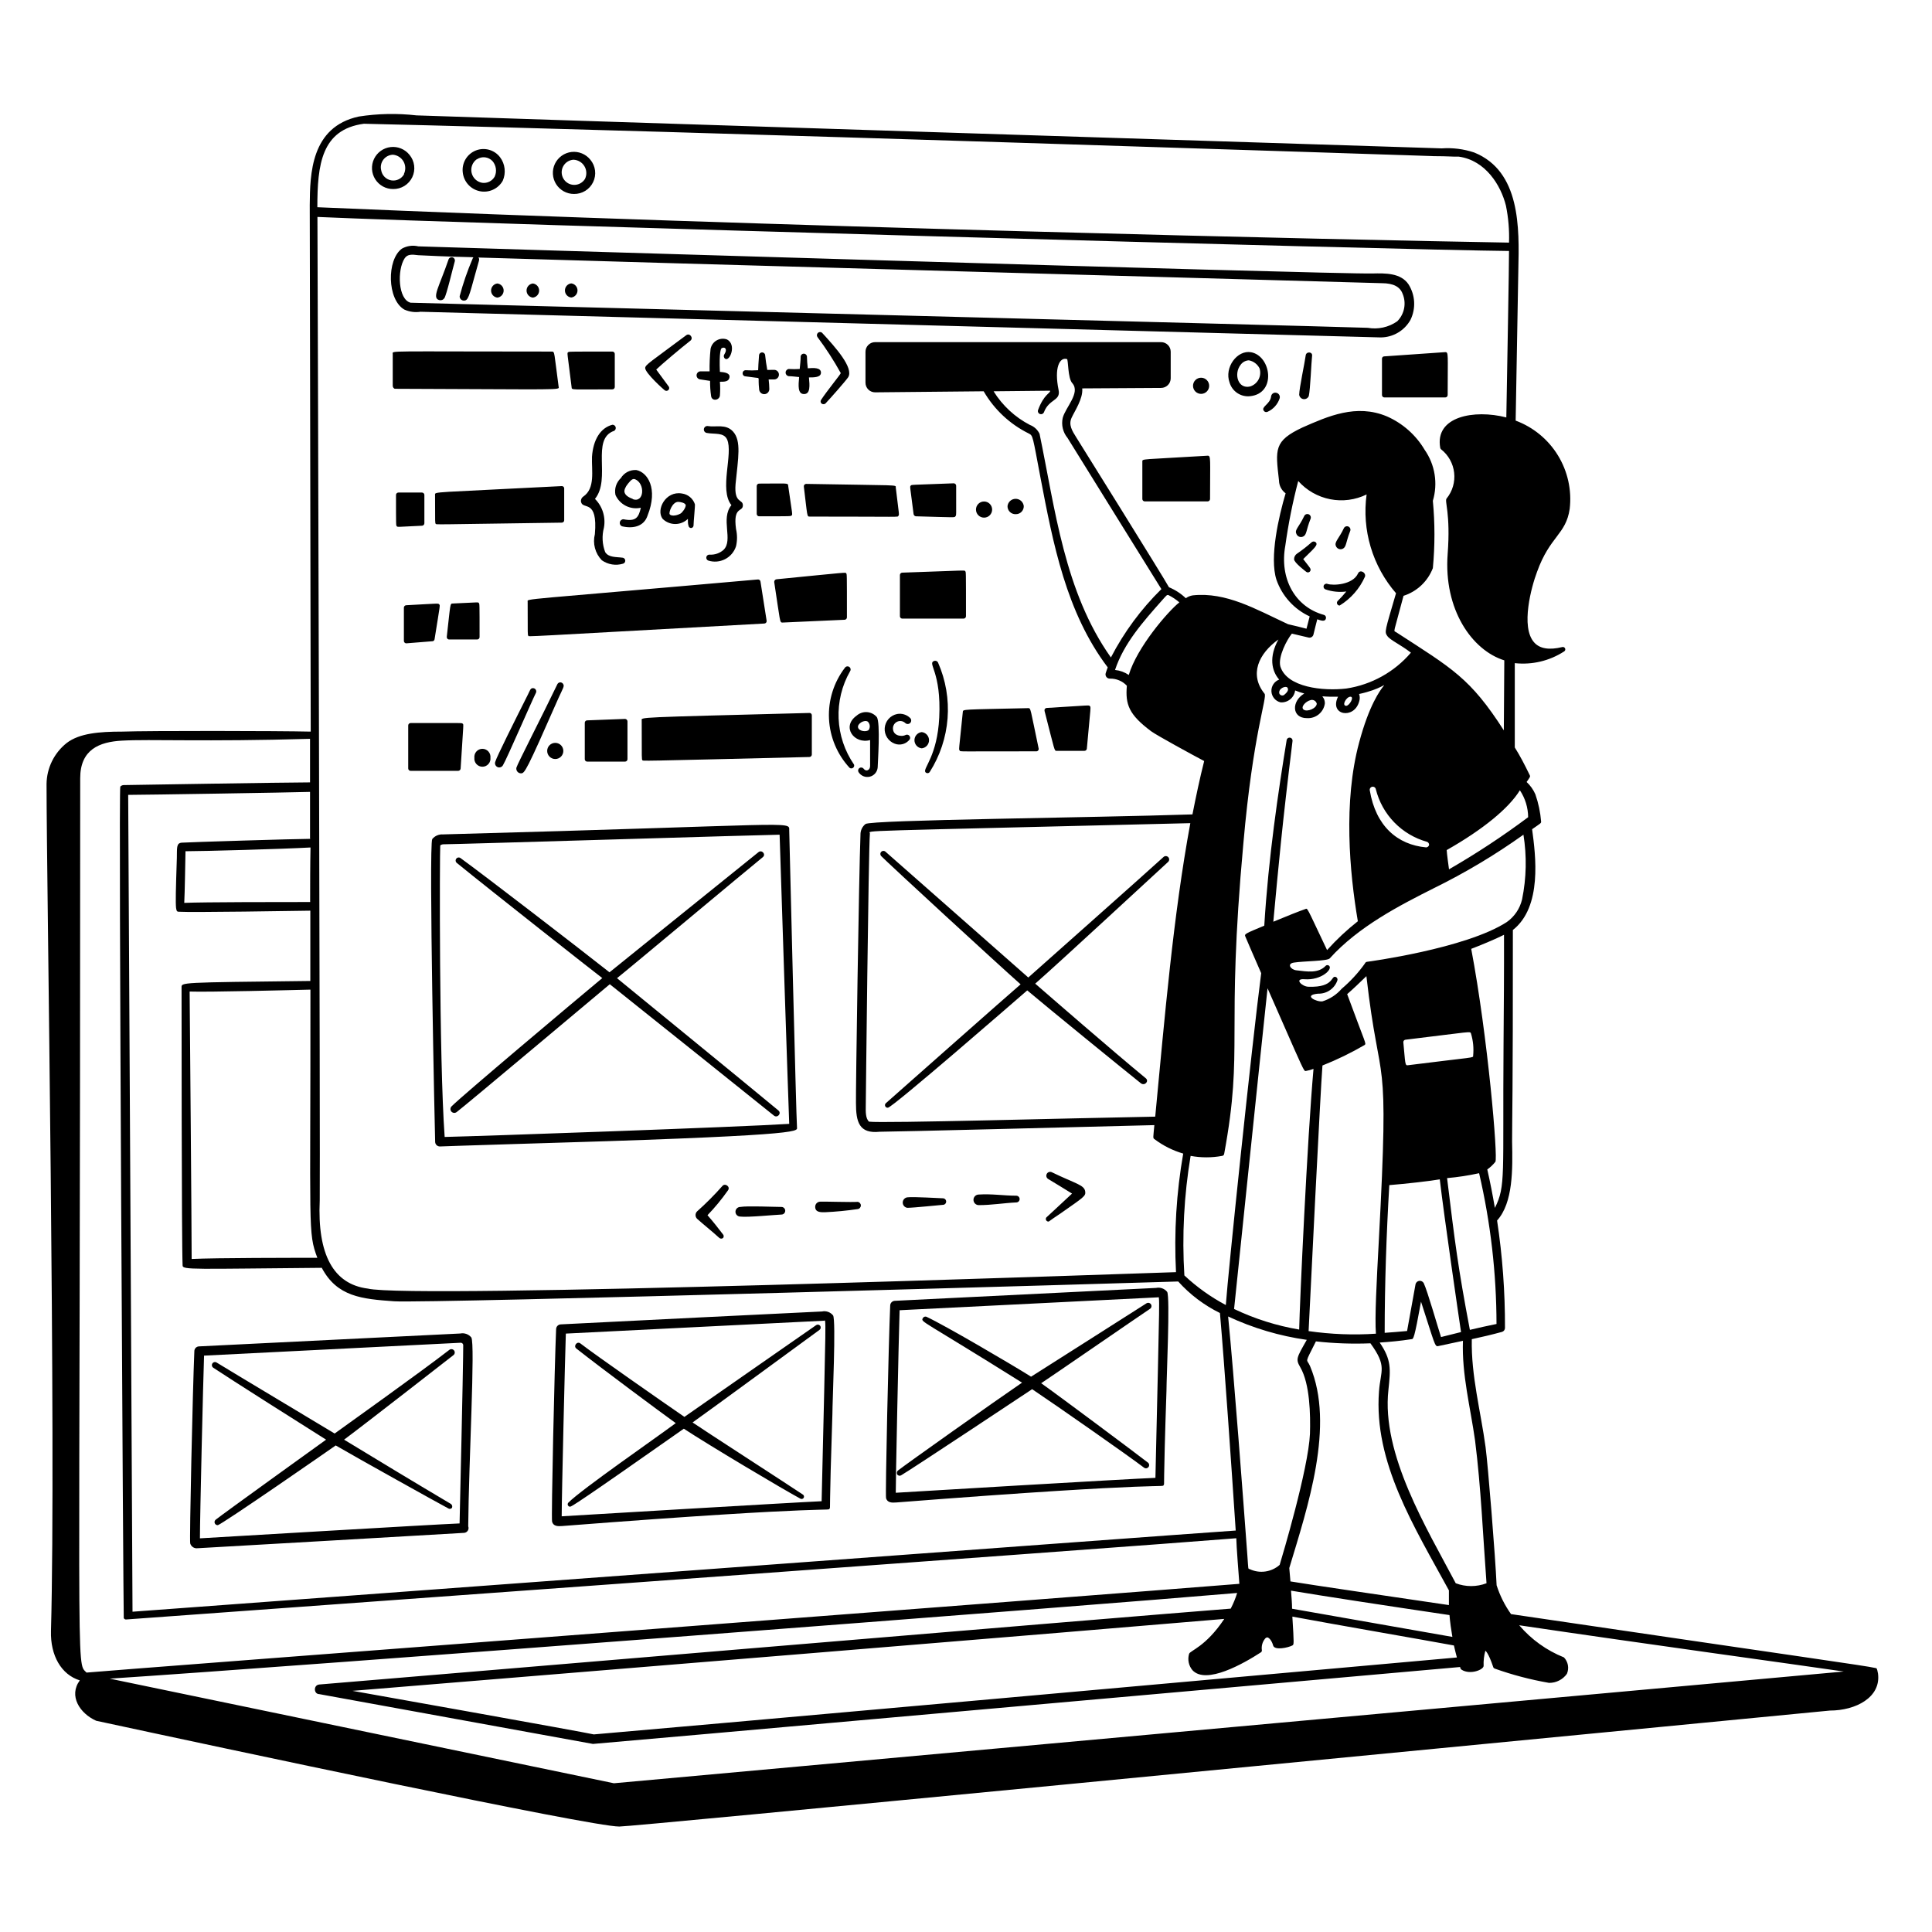
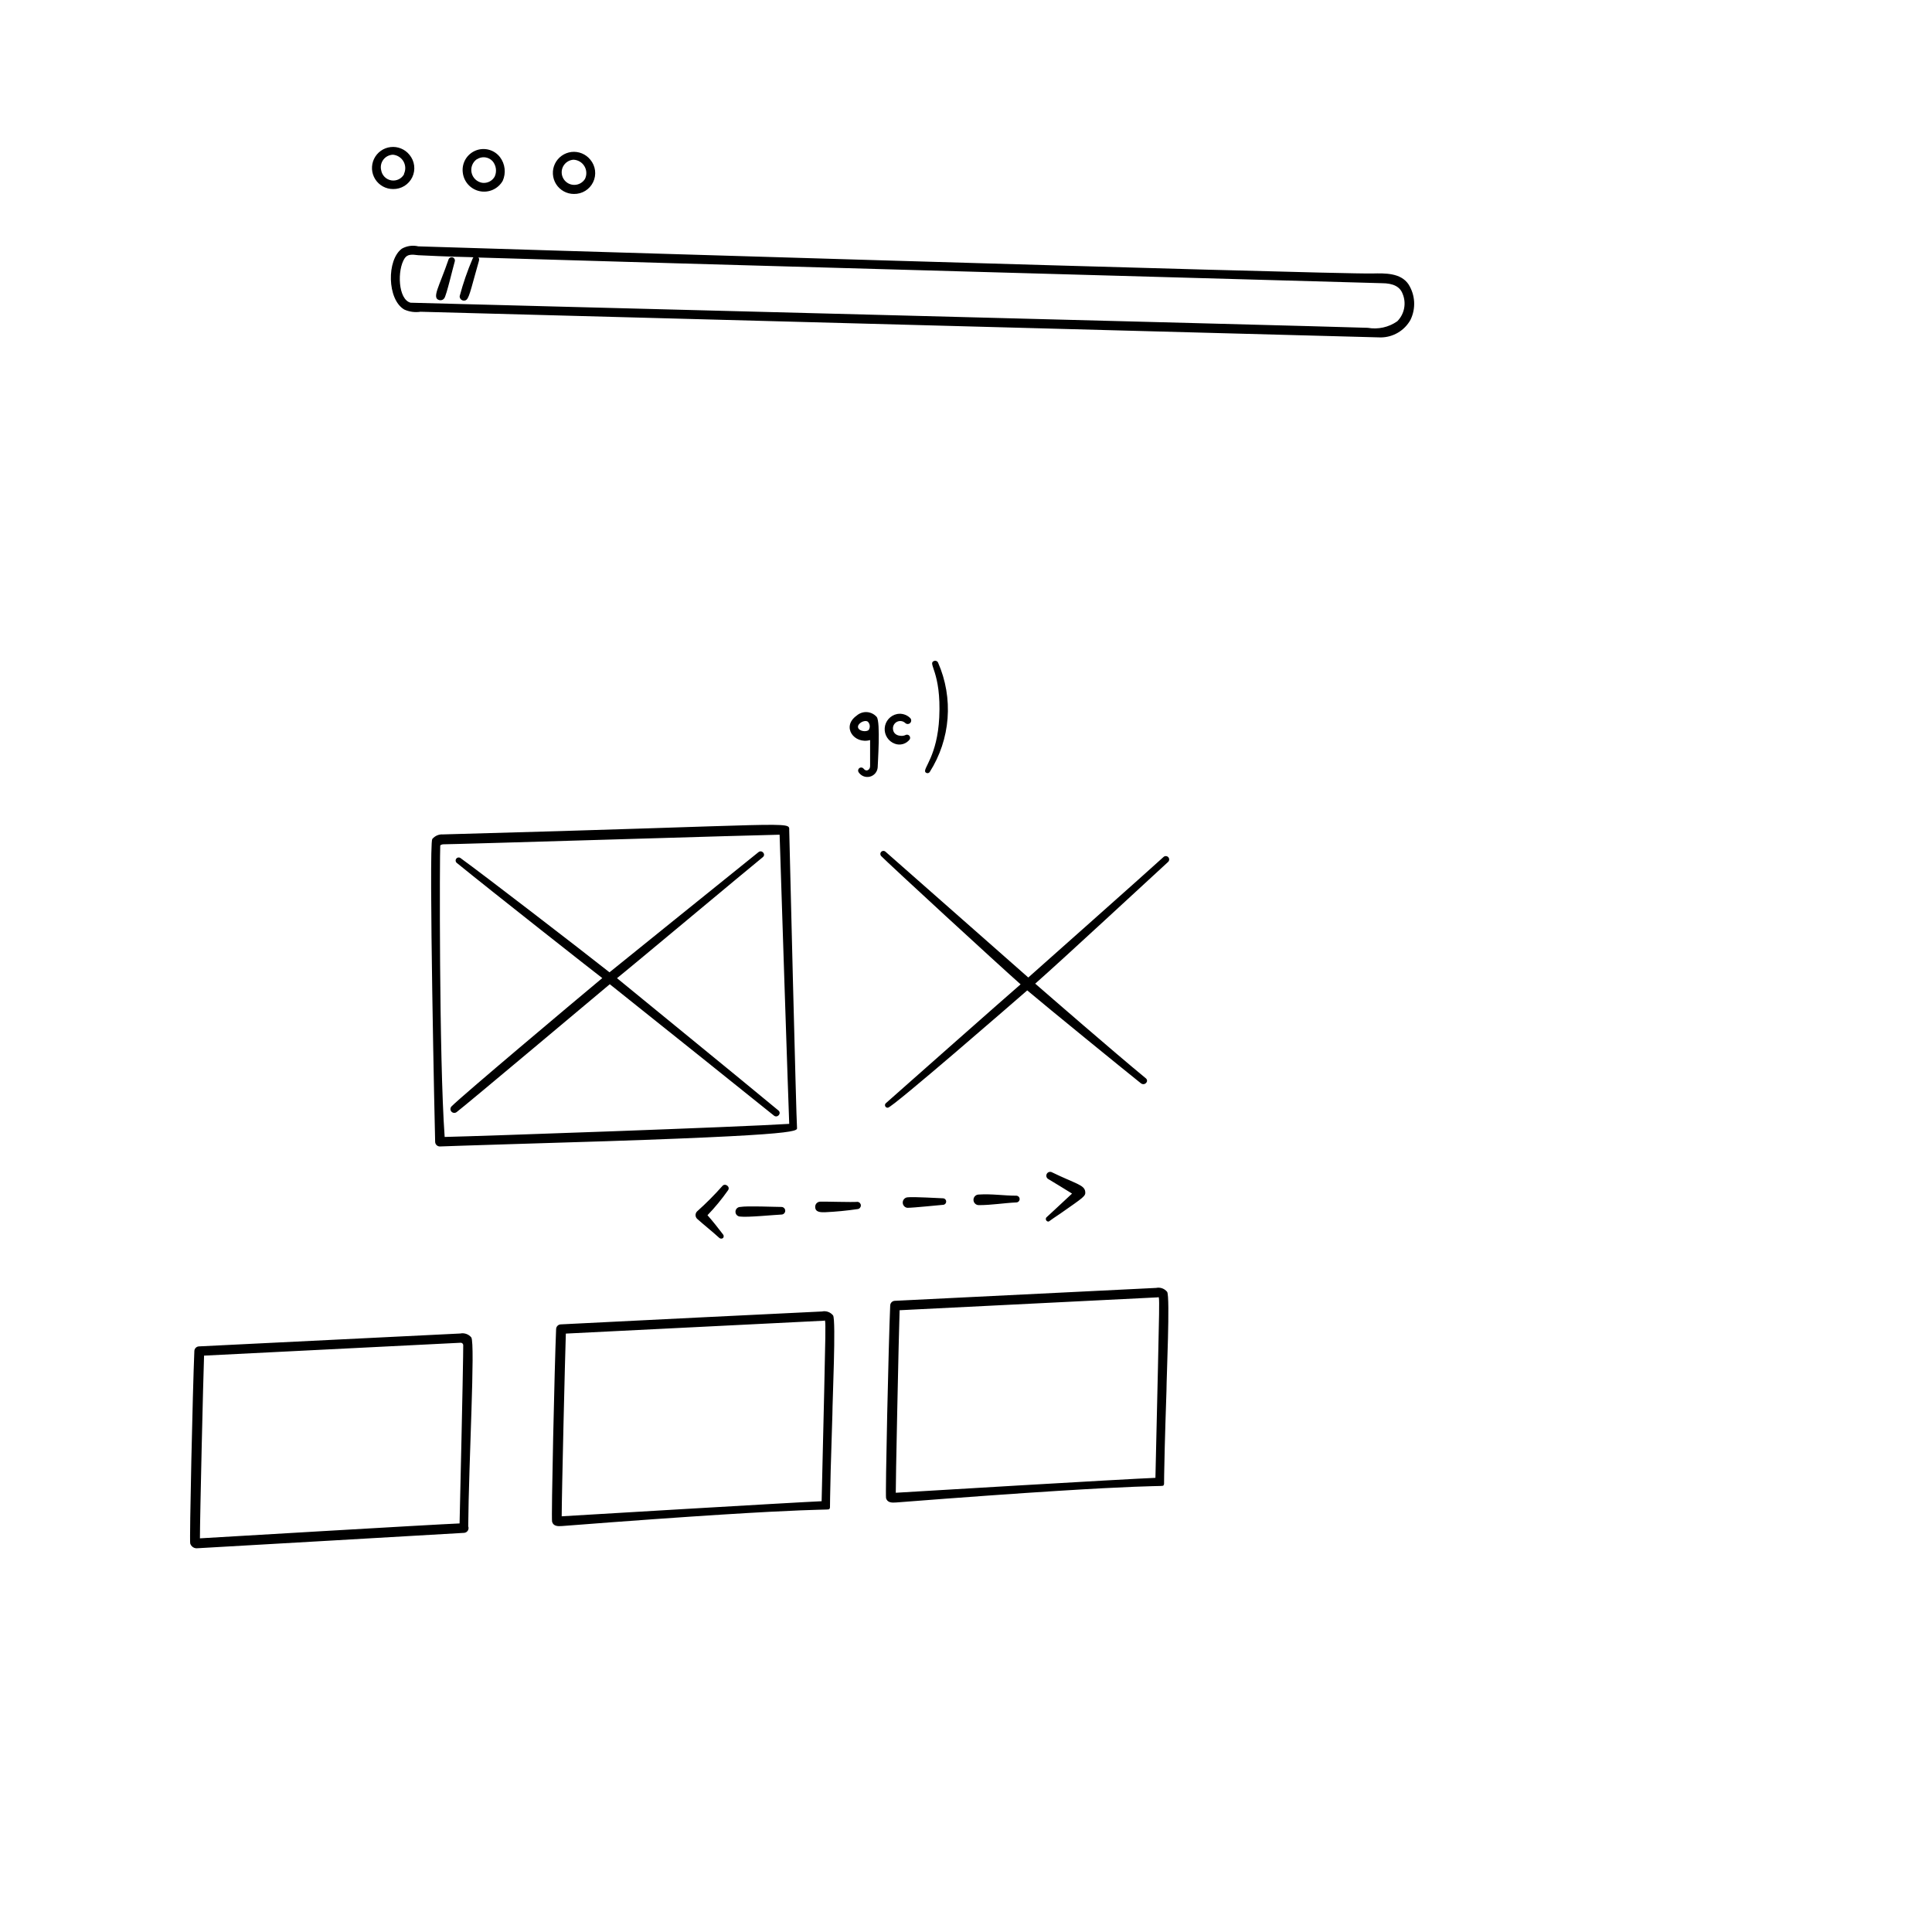
<svg xmlns="http://www.w3.org/2000/svg" width="154" height="154" viewBox="0 0 154 154" fill="none">
-   <path d="M107.314 47.148C107.096 47.417 106.864 47.673 106.617 47.915C106.59 47.946 106.573 47.985 106.568 48.026C106.563 48.067 106.57 48.108 106.588 48.145C106.605 48.183 106.633 48.214 106.669 48.236C106.704 48.257 106.744 48.268 106.785 48.267C107.674 47.722 108.377 46.92 108.801 45.968C108.909 45.646 108.41 45.355 108.25 45.707C107.828 46.635 106.234 46.688 105.812 46.543C105.754 46.521 105.69 46.524 105.634 46.55C105.578 46.576 105.534 46.623 105.513 46.681C105.492 46.739 105.494 46.803 105.52 46.859C105.546 46.915 105.593 46.958 105.651 46.98C106.185 47.164 106.754 47.222 107.314 47.148ZM104.532 43.239C104.171 43.56 103.789 43.857 103.39 44.128C103.315 44.177 103.253 44.244 103.212 44.323C103.17 44.402 103.15 44.491 103.152 44.58C103.152 44.856 104.118 45.577 104.126 45.584C104.166 45.615 104.216 45.63 104.267 45.627C104.317 45.623 104.365 45.603 104.401 45.568C104.438 45.533 104.461 45.486 104.467 45.436C104.472 45.386 104.46 45.335 104.432 45.293C104.379 45.194 104.072 44.818 103.88 44.565C104.746 43.699 105.137 43.415 104.846 43.201C104.797 43.17 104.739 43.158 104.682 43.165C104.625 43.172 104.572 43.198 104.532 43.239ZM103.865 42.771C104.172 42.633 104.095 42.281 104.463 41.361C104.477 41.328 104.485 41.292 104.486 41.256C104.487 41.219 104.481 41.183 104.467 41.15C104.454 41.116 104.434 41.085 104.409 41.059C104.384 41.032 104.354 41.011 104.321 40.997C104.288 40.982 104.252 40.974 104.216 40.974C104.18 40.973 104.143 40.979 104.11 40.992C104.076 41.005 104.045 41.025 104.019 41.05C103.993 41.075 103.972 41.105 103.957 41.139C103.528 42.035 103.19 42.219 103.328 42.534C103.345 42.587 103.373 42.636 103.41 42.677C103.447 42.718 103.492 42.751 103.543 42.774C103.594 42.796 103.649 42.808 103.704 42.807C103.76 42.807 103.815 42.795 103.865 42.771ZM107.023 43.745C107.33 43.607 107.261 43.247 107.621 42.334C107.65 42.267 107.652 42.191 107.625 42.123C107.599 42.055 107.546 42 107.479 41.97C107.412 41.941 107.336 41.939 107.268 41.966C107.199 41.992 107.145 42.045 107.115 42.112C106.762 42.879 106.349 43.201 106.479 43.507C106.496 43.56 106.525 43.609 106.563 43.651C106.6 43.692 106.646 43.725 106.698 43.748C106.749 43.77 106.805 43.781 106.861 43.781C106.917 43.781 106.972 43.768 107.023 43.745ZM44.528 30.821C44.16 28.085 44.229 28.023 43.991 28.023C30.592 28.023 31.305 27.931 31.305 28.215V30.752C31.305 30.86 31.39 30.99 31.497 30.99C45.057 31.036 44.574 31.112 44.528 30.821ZM48.813 28.023C45.149 28.023 45.363 28.023 45.279 28.085C45.195 28.146 45.21 28.031 45.563 30.867C45.563 31.105 45.601 31.036 48.813 31.036C48.864 31.036 48.912 31.016 48.948 30.98C48.984 30.944 49.004 30.895 49.004 30.844V28.207C49.002 28.158 48.981 28.111 48.946 28.077C48.91 28.042 48.862 28.023 48.813 28.023ZM115.194 28.069L110.334 28.407C110.311 28.407 110.287 28.411 110.265 28.421C110.243 28.43 110.224 28.444 110.207 28.461C110.191 28.478 110.178 28.498 110.169 28.521C110.161 28.543 110.157 28.567 110.158 28.591V31.488C110.158 31.539 110.178 31.588 110.214 31.624C110.25 31.66 110.299 31.68 110.35 31.68H115.202C115.253 31.68 115.302 31.66 115.337 31.624C115.373 31.588 115.394 31.539 115.394 31.488C115.394 28.207 115.478 28.062 115.194 28.069ZM33.827 41.714V39.452C33.827 39.401 33.807 39.353 33.771 39.317C33.735 39.281 33.686 39.261 33.635 39.261H31.757C31.707 39.261 31.658 39.281 31.622 39.317C31.586 39.353 31.566 39.401 31.566 39.452C31.566 41.989 31.566 41.867 31.627 41.944C31.688 42.02 31.627 42.005 33.643 41.905C33.692 41.901 33.738 41.88 33.772 41.844C33.806 41.809 33.825 41.763 33.827 41.714ZM44.773 38.747C34.287 39.291 34.678 39.176 34.678 39.452C34.678 41.798 34.678 41.683 34.732 41.752C34.785 41.821 34.195 41.813 44.781 41.66C44.832 41.66 44.88 41.64 44.916 41.604C44.952 41.568 44.972 41.519 44.972 41.468V38.939C44.974 38.913 44.969 38.886 44.959 38.862C44.95 38.838 44.935 38.816 44.916 38.798C44.897 38.78 44.875 38.766 44.85 38.757C44.825 38.748 44.799 38.745 44.773 38.747ZM60.318 38.739V40.962C60.318 41.013 60.339 41.062 60.374 41.098C60.41 41.134 60.459 41.154 60.51 41.154C63.147 41.154 63.017 41.154 63.101 41.085C63.185 41.016 63.17 41.085 62.825 38.709C62.825 38.479 62.71 38.548 60.525 38.548C60.499 38.546 60.472 38.549 60.447 38.558C60.422 38.566 60.399 38.58 60.38 38.598C60.36 38.616 60.345 38.638 60.334 38.662C60.324 38.687 60.318 38.713 60.318 38.739ZM71.609 41.116C71.694 41.016 71.671 41.116 71.402 38.862C71.402 38.624 71.786 38.709 64.266 38.571C64.239 38.571 64.212 38.576 64.187 38.587C64.162 38.598 64.14 38.614 64.122 38.635C64.103 38.655 64.09 38.679 64.082 38.705C64.074 38.731 64.071 38.758 64.074 38.785C64.366 41.177 64.312 41.177 64.542 41.177C72.054 41.177 71.525 41.238 71.609 41.116ZM73.004 41.154C76.27 41.246 76.071 41.261 76.155 41.154C76.239 41.047 76.216 41.208 76.216 38.716C76.214 38.665 76.192 38.616 76.155 38.58C76.118 38.545 76.069 38.525 76.017 38.525C72.46 38.663 72.667 38.624 72.591 38.716C72.514 38.808 72.537 38.716 72.82 40.962C72.824 41.011 72.844 41.057 72.878 41.092C72.911 41.127 72.956 41.149 73.004 41.154ZM34.64 50.95C35.092 48.114 35.092 48.267 35.008 48.175C34.923 48.083 35.053 48.099 32.371 48.244C32.322 48.248 32.278 48.27 32.245 48.306C32.212 48.341 32.194 48.388 32.194 48.436V51.088C32.194 51.139 32.215 51.188 32.251 51.224C32.286 51.26 32.335 51.28 32.386 51.28L34.494 51.111C34.532 51.103 34.567 51.084 34.593 51.054C34.619 51.026 34.636 50.989 34.64 50.95ZM38.227 50.782C38.227 47.999 38.227 48.152 38.166 48.068C38.104 47.984 38.212 48.014 36.088 48.106C35.866 48.106 35.912 48.106 35.613 50.759C35.61 50.786 35.612 50.813 35.62 50.839C35.629 50.865 35.642 50.889 35.66 50.909C35.678 50.93 35.701 50.946 35.726 50.957C35.751 50.968 35.778 50.974 35.805 50.973H38.035C38.086 50.973 38.135 50.953 38.171 50.917C38.207 50.881 38.227 50.832 38.227 50.782ZM42.06 47.968C42.06 50.743 42.06 50.59 42.113 50.674C42.167 50.759 41.032 50.797 60.932 49.701C60.958 49.699 60.984 49.692 61.008 49.679C61.032 49.667 61.052 49.65 61.069 49.629C61.086 49.608 61.098 49.584 61.104 49.558C61.111 49.532 61.112 49.505 61.108 49.478L60.617 46.351C60.61 46.303 60.584 46.26 60.546 46.23C60.507 46.2 60.459 46.186 60.41 46.19C41.147 47.892 42.06 47.693 42.06 47.968ZM67.508 49.21C67.508 45.569 67.508 45.784 67.447 45.7C67.386 45.615 67.715 45.6 61.89 46.175C61.838 46.182 61.79 46.21 61.758 46.251C61.725 46.292 61.709 46.344 61.713 46.397C62.204 49.609 62.143 49.624 62.373 49.624L67.325 49.402C67.374 49.4 67.421 49.379 67.455 49.343C67.489 49.307 67.508 49.26 67.508 49.21ZM71.732 45.837V49.118C71.732 49.169 71.752 49.218 71.788 49.254C71.824 49.29 71.873 49.31 71.924 49.31H76.806C76.857 49.31 76.906 49.29 76.942 49.254C76.978 49.218 76.998 49.169 76.998 49.118C76.998 45.362 76.998 45.615 76.937 45.531C76.875 45.447 77.236 45.454 71.916 45.646C71.867 45.648 71.82 45.669 71.785 45.705C71.751 45.74 71.732 45.788 71.732 45.837ZM96.246 36.325C90.88 36.654 91.056 36.547 91.056 36.808V39.774C91.056 39.825 91.076 39.874 91.112 39.91C91.148 39.946 91.197 39.966 91.248 39.966H96.261C96.312 39.966 96.361 39.946 96.397 39.91C96.432 39.874 96.453 39.825 96.453 39.774C96.453 36.517 96.537 36.309 96.246 36.325ZM36.717 61.26C36.955 57.473 36.962 57.78 36.886 57.696C36.809 57.611 37.115 57.634 32.731 57.634C32.68 57.634 32.631 57.655 32.595 57.691C32.559 57.727 32.539 57.775 32.539 57.826V61.252C32.539 61.303 32.559 61.352 32.595 61.388C32.631 61.424 32.68 61.444 32.731 61.444H36.525C36.574 61.442 36.621 61.423 36.656 61.389C36.691 61.355 36.713 61.309 36.717 61.26ZM46.797 57.42C46.747 57.422 46.7 57.443 46.666 57.478C46.632 57.514 46.613 57.562 46.613 57.611V60.517C46.613 60.567 46.633 60.616 46.669 60.652C46.705 60.688 46.754 60.708 46.804 60.708H49.825C49.875 60.708 49.924 60.688 49.96 60.652C49.996 60.616 50.016 60.567 50.016 60.517V57.496C50.014 57.445 49.992 57.396 49.955 57.36C49.918 57.325 49.868 57.305 49.817 57.305L46.797 57.42ZM64.511 56.83C50.43 57.197 51.151 57.159 51.151 57.435C51.151 60.693 51.151 60.501 51.204 60.586C51.258 60.67 50.438 60.678 64.527 60.34C64.576 60.337 64.621 60.315 64.655 60.28C64.689 60.244 64.709 60.198 64.711 60.149V57.021C64.712 56.995 64.707 56.969 64.698 56.945C64.688 56.92 64.673 56.898 64.654 56.88C64.635 56.862 64.613 56.848 64.588 56.84C64.564 56.831 64.537 56.827 64.511 56.83ZM76.745 56.761C76.423 59.919 76.415 59.727 76.5 59.827C76.584 59.926 76.094 59.888 82.586 59.888C82.618 59.891 82.65 59.886 82.68 59.873C82.709 59.861 82.735 59.841 82.755 59.816C82.775 59.791 82.788 59.761 82.793 59.729C82.798 59.698 82.796 59.665 82.785 59.635C82.111 56.454 82.18 56.439 81.95 56.446C76.584 56.569 76.768 56.523 76.745 56.761ZM84.234 59.85H86.442C86.49 59.85 86.537 59.832 86.572 59.799C86.608 59.766 86.629 59.721 86.633 59.673C86.955 56.155 86.963 56.377 86.871 56.285C86.779 56.193 87.009 56.216 83.429 56.431C83.402 56.433 83.375 56.442 83.351 56.456C83.327 56.469 83.306 56.488 83.29 56.511C83.274 56.533 83.263 56.559 83.258 56.587C83.253 56.614 83.254 56.642 83.261 56.669C84.104 59.942 84.027 59.85 84.234 59.85ZM54.7 26.72C51.84 28.859 51.442 29.066 51.427 29.334C51.427 29.74 52.96 31.112 53.013 31.128C53.056 31.151 53.105 31.16 53.153 31.153C53.201 31.145 53.245 31.123 53.279 31.088C53.313 31.053 53.335 31.008 53.341 30.96C53.347 30.912 53.337 30.863 53.312 30.821C53.075 30.507 52.492 29.717 52.308 29.457C52.684 29.089 54.278 27.74 55.029 27.157C55.305 26.942 54.976 26.513 54.7 26.72ZM65.523 26.521C65.476 26.484 65.417 26.465 65.357 26.467C65.297 26.47 65.24 26.493 65.196 26.534C65.152 26.574 65.124 26.629 65.116 26.688C65.109 26.748 65.122 26.808 65.155 26.858C65.842 27.775 66.464 28.738 67.018 29.74C67.018 29.817 65.899 31.181 65.446 31.879C65.415 31.924 65.403 31.98 65.412 32.034C65.42 32.088 65.449 32.137 65.492 32.17C65.536 32.202 65.588 32.219 65.642 32.219C65.696 32.219 65.748 32.202 65.791 32.17C66.221 31.718 67.439 30.331 67.608 30.07C68.068 29.326 66.596 27.686 65.523 26.521ZM57.927 27.05C57.792 27.006 57.649 26.991 57.508 27.007C57.367 27.023 57.231 27.069 57.109 27.141C56.987 27.214 56.882 27.312 56.801 27.428C56.72 27.544 56.665 27.677 56.639 27.816C56.577 28.41 56.551 29.006 56.562 29.602H55.796C55.72 29.614 55.651 29.653 55.601 29.711C55.551 29.769 55.523 29.844 55.523 29.921C55.523 29.997 55.551 30.072 55.601 30.13C55.651 30.188 55.72 30.227 55.796 30.239L56.601 30.361C56.595 30.772 56.624 31.182 56.685 31.588C56.754 32.002 57.337 31.917 57.383 31.534C57.413 31.167 57.413 30.797 57.383 30.43C57.743 30.43 58.095 30.43 58.149 30.078C58.203 29.725 57.743 29.671 57.383 29.641C57.314 28.046 57.474 27.809 57.505 27.77C57.712 27.609 58.042 27.77 57.735 28.253C57.699 28.306 57.686 28.371 57.697 28.434C57.709 28.497 57.744 28.553 57.797 28.591C58.164 28.866 58.755 27.441 57.927 27.05ZM60.433 29.51C60.102 29.533 59.769 29.533 59.437 29.51C59.372 29.51 59.309 29.536 59.263 29.582C59.217 29.628 59.192 29.691 59.192 29.756C59.192 29.821 59.217 29.883 59.263 29.929C59.309 29.975 59.372 30.001 59.437 30.001L60.203 30.101C60.625 30.162 60.395 29.993 60.51 31.013C60.51 31.12 60.553 31.224 60.629 31.3C60.705 31.376 60.809 31.419 60.916 31.419C61.024 31.419 61.127 31.376 61.203 31.3C61.28 31.224 61.322 31.12 61.322 31.013C61.318 30.756 61.3 30.501 61.269 30.246H61.706C61.807 30.246 61.905 30.206 61.977 30.134C62.049 30.062 62.089 29.965 62.089 29.863C62.089 29.761 62.049 29.664 61.977 29.592C61.905 29.52 61.807 29.48 61.706 29.48C61.07 29.48 61.161 29.526 61.146 29.403C61.085 29.05 61.024 28.69 60.993 28.338C60.993 28.273 60.967 28.21 60.921 28.164C60.875 28.118 60.813 28.092 60.748 28.092C60.683 28.092 60.62 28.118 60.574 28.164C60.528 28.21 60.502 28.273 60.502 28.338C60.464 28.828 60.433 29.326 60.433 29.51Z" fill="black" />
-   <path d="M64.388 29.357C64.35 29.039 64.326 28.719 64.32 28.399C64.309 28.34 64.279 28.287 64.233 28.249C64.188 28.211 64.13 28.19 64.07 28.19C64.011 28.19 63.953 28.211 63.908 28.249C63.862 28.287 63.832 28.34 63.821 28.399C63.821 28.744 63.775 29.066 63.745 29.411C63.451 29.429 63.157 29.429 62.863 29.411C62.795 29.422 62.733 29.457 62.688 29.51C62.644 29.562 62.619 29.629 62.619 29.698C62.619 29.767 62.644 29.834 62.688 29.887C62.733 29.939 62.795 29.974 62.863 29.986C63.147 29.986 63.407 30.032 63.699 30.055C63.637 30.729 63.576 31.411 64.09 31.411C64.603 31.411 64.542 30.721 64.481 30.085C64.902 30.085 65.454 30.085 65.439 29.687C65.423 29.288 64.833 29.319 64.388 29.357ZM48.813 33.857C47.847 34.11 47.28 35.068 47.188 36.409C47.149 37.521 47.464 38.931 46.49 39.583C46.422 39.628 46.37 39.692 46.338 39.767C46.307 39.842 46.298 39.924 46.314 40.004C46.452 40.679 47.663 39.713 47.417 42.58C47.325 42.944 47.327 43.327 47.424 43.69C47.52 44.054 47.708 44.386 47.969 44.657C48.211 44.828 48.489 44.942 48.781 44.99C49.073 45.038 49.372 45.018 49.656 44.933C49.709 44.919 49.755 44.889 49.789 44.846C49.822 44.803 49.84 44.75 49.84 44.695C49.84 44.641 49.822 44.588 49.789 44.545C49.755 44.502 49.709 44.471 49.656 44.458C49.127 44.381 48.514 44.458 48.238 44.005C48.004 43.385 47.969 42.707 48.138 42.066C48.215 41.654 48.19 41.229 48.066 40.828C47.942 40.428 47.722 40.063 47.425 39.767C48.736 38.164 47.065 34.983 48.958 34.34C49.008 34.309 49.045 34.264 49.066 34.21C49.087 34.156 49.089 34.097 49.072 34.042C49.055 33.987 49.021 33.938 48.974 33.905C48.927 33.871 48.87 33.854 48.813 33.857ZM58.433 34.401C57.858 33.765 57.053 34.071 56.44 33.964C56.404 33.956 56.367 33.956 56.331 33.963C56.295 33.969 56.261 33.983 56.23 34.003C56.2 34.023 56.173 34.049 56.153 34.079C56.132 34.109 56.118 34.143 56.11 34.178C56.102 34.214 56.102 34.251 56.109 34.287C56.115 34.323 56.129 34.357 56.149 34.388C56.169 34.418 56.195 34.445 56.225 34.465C56.255 34.486 56.289 34.501 56.325 34.508C56.968 34.631 57.689 34.447 57.957 35.029C58.463 36.148 57.306 39.038 58.302 40.265C57.413 41.346 58.471 43.055 57.674 43.829C57.375 44.094 56.984 44.231 56.585 44.212C56.526 44.202 56.465 44.214 56.413 44.245C56.362 44.277 56.324 44.327 56.307 44.385C56.29 44.442 56.295 44.505 56.321 44.559C56.347 44.614 56.392 44.657 56.447 44.68C56.668 44.752 56.901 44.779 57.133 44.76C57.364 44.741 57.59 44.677 57.796 44.571C58.003 44.465 58.186 44.319 58.336 44.142C58.486 43.964 58.6 43.759 58.67 43.538C58.773 43.089 58.773 42.623 58.67 42.173C58.417 40.342 59.199 40.84 59.215 40.295C59.23 39.751 58.502 40.173 58.632 38.586C58.839 36.509 59.107 35.144 58.433 34.401Z" fill="black" />
-   <path d="M50.721 37.467C50.476 37.451 50.232 37.503 50.014 37.616C49.797 37.73 49.614 37.901 49.487 38.111C49.307 38.279 49.173 38.491 49.097 38.726C49.022 38.961 49.009 39.211 49.058 39.452C49.226 39.829 49.52 40.136 49.888 40.322C50.257 40.508 50.678 40.561 51.082 40.472C50.905 41.238 50.698 41.591 49.709 41.392C49.641 41.387 49.573 41.408 49.517 41.449C49.462 41.49 49.423 41.549 49.407 41.616C49.392 41.683 49.401 41.754 49.432 41.815C49.463 41.877 49.516 41.925 49.579 41.951C50.484 42.166 51.342 41.951 51.618 41.093C52.477 38.939 51.618 37.643 50.721 37.467ZM50.438 39.767C49.939 39.59 49.817 39.383 49.779 39.23C49.74 39.077 49.847 38.801 50.062 38.548C50.277 38.295 50.415 38.119 50.629 38.203C51.442 38.548 51.358 40.112 50.438 39.79V39.767ZM54.355 39.337C53.059 39.107 52.262 40.641 52.822 41.361C53.09 41.622 53.451 41.769 53.826 41.769C54.201 41.769 54.561 41.622 54.83 41.361C54.83 41.553 54.83 41.767 54.876 41.882C54.878 41.935 54.899 41.986 54.936 42.024C54.973 42.062 55.022 42.086 55.075 42.089C55.129 42.089 55.18 42.069 55.219 42.031C55.258 41.994 55.28 41.944 55.282 41.89C55.282 41.599 55.42 40.28 55.389 40.188C55.314 39.964 55.177 39.765 54.994 39.614C54.811 39.464 54.59 39.368 54.355 39.337ZM54.661 40.265C54.661 40.495 54.378 40.863 54.24 40.939C53.856 41.146 53.473 41.131 53.381 40.993C53.289 40.855 53.588 40.004 54.056 40.004C54.232 40.004 54.623 40.081 54.661 40.265ZM99.726 28.077C98.614 27.878 97.572 29.296 98.009 30.492C98.111 30.837 98.331 31.135 98.631 31.334C98.931 31.533 99.291 31.62 99.649 31.58C101.765 31.358 101.328 28.376 99.726 28.077ZM99.649 30.806C98.675 31.036 98.331 29.802 98.882 29.089C98.957 28.981 99.055 28.892 99.169 28.828C99.284 28.765 99.411 28.728 99.542 28.721C99.725 28.754 99.898 28.829 100.047 28.941C100.196 29.053 100.317 29.198 100.4 29.365C100.491 29.655 100.464 29.971 100.323 30.241C100.182 30.511 99.939 30.714 99.649 30.806ZM104.079 28.322C104.01 28.874 103.566 30.928 103.558 31.465C103.569 31.553 103.608 31.635 103.671 31.698C103.733 31.762 103.815 31.802 103.903 31.814C103.991 31.825 104.08 31.807 104.156 31.762C104.233 31.717 104.292 31.647 104.325 31.565C104.447 31.028 104.524 28.905 104.585 28.376C104.647 28.031 104.125 27.993 104.079 28.322ZM101.749 31.312C101.702 31.298 101.653 31.295 101.604 31.302C101.556 31.309 101.51 31.327 101.469 31.354C101.428 31.381 101.394 31.417 101.368 31.458C101.342 31.5 101.326 31.547 101.32 31.595C101.251 32.224 100.5 32.416 100.737 32.745C100.77 32.793 100.82 32.828 100.876 32.842C100.933 32.856 100.992 32.849 101.044 32.822C101.27 32.72 101.471 32.571 101.636 32.386C101.801 32.202 101.926 31.985 102.002 31.749C102.015 31.703 102.018 31.656 102.012 31.609C102.007 31.563 101.991 31.518 101.968 31.477C101.944 31.436 101.913 31.401 101.875 31.372C101.838 31.344 101.795 31.323 101.749 31.312ZM96.383 30.752C96.383 30.581 96.316 30.418 96.195 30.297C96.074 30.176 95.91 30.108 95.74 30.108C95.569 30.108 95.405 30.176 95.284 30.297C95.164 30.418 95.096 30.581 95.096 30.752C95.096 30.923 95.164 31.087 95.284 31.207C95.405 31.328 95.569 31.396 95.74 31.396C95.91 31.396 96.074 31.328 96.195 31.207C96.316 31.087 96.383 30.923 96.383 30.752ZM77.795 40.617C77.795 40.788 77.863 40.952 77.984 41.073C78.105 41.194 78.268 41.261 78.439 41.261C78.61 41.261 78.774 41.194 78.894 41.073C79.015 40.952 79.083 40.788 79.083 40.617C79.083 40.447 79.015 40.283 78.894 40.162C78.774 40.041 78.61 39.974 78.439 39.974C78.268 39.974 78.105 40.041 77.984 40.162C77.863 40.283 77.795 40.447 77.795 40.617ZM39.093 60.402C39.103 60.312 39.094 60.221 39.066 60.135C39.038 60.048 38.993 59.969 38.932 59.902C38.872 59.834 38.798 59.781 38.715 59.744C38.633 59.707 38.543 59.688 38.453 59.688C38.362 59.688 38.273 59.707 38.19 59.744C38.108 59.781 38.034 59.834 37.974 59.902C37.913 59.969 37.868 60.048 37.84 60.135C37.812 60.221 37.803 60.312 37.813 60.402C37.803 60.492 37.812 60.583 37.84 60.669C37.868 60.755 37.913 60.834 37.974 60.902C38.034 60.969 38.108 61.023 38.19 61.06C38.273 61.097 38.362 61.116 38.453 61.116C38.543 61.116 38.633 61.097 38.715 61.06C38.798 61.023 38.872 60.969 38.932 60.902C38.993 60.834 39.038 60.755 39.066 60.669C39.094 60.583 39.103 60.492 39.093 60.402ZM43.616 59.857C43.616 60.028 43.683 60.192 43.804 60.313C43.925 60.434 44.089 60.501 44.259 60.501C44.43 60.501 44.594 60.434 44.715 60.313C44.836 60.192 44.903 60.028 44.903 59.857C44.903 59.687 44.836 59.523 44.715 59.402C44.594 59.281 44.43 59.214 44.259 59.214C44.089 59.214 43.925 59.281 43.804 59.402C43.683 59.523 43.616 59.687 43.616 59.857ZM73.472 58.355C73.312 58.372 73.165 58.448 73.058 58.568C72.95 58.687 72.891 58.842 72.891 59.003C72.891 59.163 72.95 59.318 73.058 59.438C73.165 59.557 73.312 59.633 73.472 59.65C73.632 59.633 73.779 59.557 73.886 59.438C73.994 59.318 74.053 59.163 74.053 59.003C74.053 58.842 73.994 58.687 73.886 58.568C73.779 58.448 73.632 58.372 73.472 58.355ZM80.961 40.985C81.046 40.987 81.131 40.972 81.21 40.941C81.289 40.909 81.361 40.862 81.421 40.801C81.481 40.741 81.528 40.669 81.56 40.59C81.592 40.511 81.607 40.427 81.605 40.342C81.587 40.182 81.512 40.034 81.392 39.927C81.273 39.82 81.118 39.761 80.957 39.761C80.796 39.761 80.642 39.82 80.522 39.927C80.403 40.034 80.327 40.182 80.309 40.342C80.307 40.427 80.323 40.513 80.355 40.592C80.387 40.672 80.435 40.744 80.496 40.804C80.557 40.865 80.63 40.912 80.71 40.943C80.79 40.974 80.875 40.989 80.961 40.985ZM39.645 23.723C39.783 23.707 39.91 23.641 40.003 23.537C40.095 23.433 40.146 23.299 40.146 23.16C40.146 23.021 40.095 22.887 40.003 22.783C39.91 22.679 39.783 22.613 39.645 22.596C39.507 22.613 39.38 22.679 39.287 22.783C39.195 22.887 39.144 23.021 39.144 23.16C39.144 23.299 39.195 23.433 39.287 23.537C39.38 23.641 39.507 23.707 39.645 23.723ZM42.473 23.723C42.611 23.707 42.739 23.641 42.831 23.537C42.924 23.433 42.975 23.299 42.975 23.16C42.975 23.021 42.924 22.887 42.831 22.783C42.739 22.679 42.611 22.613 42.473 22.596C42.335 22.613 42.208 22.679 42.115 22.783C42.023 22.887 41.972 23.021 41.972 23.16C41.972 23.299 42.023 23.433 42.115 23.537C42.208 23.641 42.335 23.707 42.473 23.723ZM45.532 23.715C45.67 23.699 45.797 23.633 45.89 23.529C45.982 23.425 46.033 23.291 46.033 23.152C46.033 23.013 45.982 22.879 45.89 22.775C45.797 22.671 45.67 22.605 45.532 22.589C45.394 22.605 45.266 22.671 45.174 22.775C45.081 22.879 45.031 23.013 45.031 23.152C45.031 23.291 45.081 23.425 45.174 23.529C45.266 23.633 45.394 23.699 45.532 23.715ZM42.719 55.228C42.739 55.187 42.748 55.142 42.745 55.097C42.742 55.051 42.728 55.008 42.703 54.97C42.678 54.932 42.644 54.901 42.604 54.88C42.564 54.86 42.519 54.85 42.473 54.852C42.274 54.852 42.236 55.059 42.083 55.358C41.017 57.474 39.584 60.34 39.476 60.724C39.448 60.805 39.451 60.894 39.486 60.972C39.521 61.051 39.585 61.113 39.664 61.147C39.743 61.18 39.832 61.181 39.913 61.151C39.993 61.121 40.059 61.061 40.097 60.984C40.365 60.563 42.45 55.741 42.719 55.228ZM44.888 54.522C44.865 54.483 44.832 54.449 44.792 54.426C44.753 54.403 44.708 54.391 44.662 54.391C44.616 54.391 44.571 54.403 44.531 54.426C44.492 54.449 44.459 54.483 44.436 54.522C43.171 57.152 41.239 60.9 41.163 61.191C41.151 61.245 41.152 61.301 41.165 61.355C41.178 61.408 41.202 61.459 41.237 61.502C41.271 61.545 41.314 61.58 41.364 61.605C41.413 61.629 41.468 61.642 41.523 61.643C41.822 61.643 41.922 61.544 44.528 55.618C44.896 54.814 45.003 54.699 44.888 54.522ZM68.076 60.946C67.328 59.861 66.901 58.586 66.846 57.27C66.79 55.953 67.108 54.647 67.761 53.503C67.798 53.448 67.811 53.381 67.798 53.316C67.785 53.251 67.747 53.194 67.692 53.158C67.637 53.121 67.57 53.108 67.505 53.121C67.441 53.134 67.384 53.172 67.347 53.227C66.46 54.388 66.01 55.825 66.079 57.285C66.148 58.745 66.73 60.134 67.723 61.206C67.763 61.235 67.81 61.251 67.859 61.25C67.908 61.25 67.955 61.234 67.995 61.205C68.034 61.176 68.063 61.136 68.078 61.089C68.092 61.042 68.091 60.992 68.076 60.946Z" fill="black" />
  <path d="M74.445 52.69C73.909 52.897 75.043 53.533 74.867 57.19C74.714 60.256 73.572 61.229 73.755 61.536C73.775 61.565 73.802 61.588 73.832 61.604C73.863 61.62 73.897 61.628 73.932 61.628C73.966 61.628 74.001 61.62 74.031 61.604C74.062 61.588 74.088 61.565 74.108 61.536C74.926 60.249 75.414 58.782 75.531 57.262C75.647 55.742 75.387 54.217 74.775 52.821C74.748 52.76 74.698 52.712 74.637 52.688C74.575 52.664 74.506 52.664 74.445 52.69ZM68.282 57.044C67.041 57.933 68.091 59.344 69.356 58.991V61.068C69.356 61.383 69.034 61.544 68.842 61.275C68.805 61.226 68.751 61.192 68.69 61.181C68.629 61.169 68.567 61.181 68.514 61.214C68.462 61.247 68.424 61.298 68.408 61.358C68.392 61.418 68.399 61.481 68.428 61.536C68.519 61.686 68.656 61.803 68.819 61.87C68.982 61.938 69.161 61.951 69.332 61.91C69.503 61.868 69.656 61.773 69.769 61.638C69.882 61.503 69.949 61.336 69.961 61.16C69.961 60.915 70.199 57.558 69.885 57.151C69.787 57.038 69.668 56.946 69.534 56.879C69.401 56.812 69.255 56.772 69.106 56.762C68.957 56.752 68.807 56.772 68.666 56.821C68.525 56.869 68.394 56.945 68.282 57.044ZM69.179 57.527C69.262 57.612 69.314 57.723 69.327 57.841C69.339 57.959 69.312 58.078 69.248 58.179C69.08 58.363 68.482 58.301 68.397 57.995C68.313 57.688 68.903 57.335 69.179 57.527ZM71.51 56.914C71.246 56.967 71.007 57.104 70.828 57.305C70.65 57.506 70.542 57.76 70.521 58.029C70.5 58.297 70.567 58.564 70.713 58.791C70.858 59.017 71.073 59.19 71.326 59.282C71.534 59.361 71.763 59.369 71.977 59.307C72.191 59.245 72.379 59.115 72.514 58.938C72.541 58.889 72.552 58.834 72.544 58.779C72.537 58.724 72.512 58.673 72.473 58.634C72.433 58.594 72.382 58.569 72.328 58.562C72.273 58.554 72.217 58.565 72.169 58.593C71.962 58.715 71.234 58.715 71.18 58.117C71.167 57.999 71.192 57.879 71.249 57.775C71.307 57.67 71.395 57.586 71.502 57.533C71.609 57.481 71.73 57.462 71.847 57.48C71.965 57.498 72.075 57.552 72.161 57.634C72.215 57.685 72.287 57.712 72.361 57.71C72.435 57.708 72.505 57.677 72.556 57.623C72.607 57.569 72.634 57.497 72.632 57.423C72.63 57.349 72.598 57.279 72.544 57.228C72.41 57.096 72.245 56.999 72.065 56.945C71.885 56.89 71.695 56.879 71.51 56.914ZM34.992 23.915C35.068 23.939 35.15 23.939 35.225 23.915C35.301 23.89 35.367 23.841 35.414 23.777C35.59 23.539 36.096 21.362 36.249 20.841C36.269 20.775 36.263 20.703 36.23 20.642C36.198 20.581 36.143 20.535 36.077 20.515C36.011 20.495 35.939 20.502 35.878 20.534C35.817 20.566 35.771 20.622 35.751 20.688C35.015 22.842 34.409 23.731 34.992 23.915ZM57.574 94.543C56.945 95.254 56.275 95.927 55.566 96.559C55.526 96.597 55.495 96.643 55.474 96.694C55.453 96.745 55.442 96.799 55.442 96.854C55.442 96.909 55.453 96.963 55.474 97.014C55.495 97.065 55.526 97.111 55.566 97.149C56.156 97.678 56.777 98.161 57.344 98.682C57.386 98.714 57.437 98.732 57.49 98.732C57.542 98.732 57.594 98.714 57.635 98.682C57.668 98.642 57.686 98.592 57.686 98.54C57.686 98.489 57.668 98.438 57.635 98.398C57.229 97.87 56.823 97.348 56.394 96.865C56.985 96.251 57.528 95.593 58.019 94.895C58.256 94.597 57.789 94.267 57.574 94.543ZM83.552 97.371C83.644 97.371 83.552 97.371 84.54 96.72C86.373 95.432 86.556 95.348 86.503 94.98C86.434 94.443 85.736 94.359 83.858 93.447C83.787 93.407 83.703 93.397 83.625 93.42C83.546 93.442 83.48 93.494 83.441 93.566C83.401 93.637 83.391 93.721 83.413 93.799C83.436 93.877 83.488 93.944 83.559 93.983C83.912 94.183 85.023 94.88 85.453 95.141C84.341 96.183 83.398 97.049 83.398 97.049C83.378 97.079 83.366 97.114 83.364 97.15C83.361 97.186 83.368 97.222 83.383 97.254C83.399 97.287 83.422 97.315 83.452 97.335C83.481 97.356 83.516 97.368 83.552 97.371ZM78.017 96.061C79.044 96.061 80.018 95.892 81.007 95.846C81.078 95.846 81.146 95.818 81.197 95.767C81.247 95.717 81.275 95.649 81.275 95.578C81.275 95.507 81.247 95.438 81.197 95.388C81.146 95.338 81.078 95.309 81.007 95.309C80.003 95.309 79.044 95.148 78.017 95.217C77.906 95.217 77.798 95.262 77.719 95.341C77.64 95.42 77.596 95.527 77.596 95.639C77.596 95.751 77.64 95.858 77.719 95.937C77.798 96.016 77.906 96.061 78.017 96.061ZM72.322 96.275C72.813 96.275 74.928 96.053 75.158 96.038C75.227 96.038 75.294 96.01 75.343 95.961C75.391 95.912 75.419 95.846 75.419 95.777C75.419 95.708 75.391 95.641 75.343 95.593C75.294 95.544 75.227 95.516 75.158 95.516C74.928 95.516 72.813 95.378 72.322 95.44C72.221 95.453 72.128 95.503 72.061 95.58C71.994 95.657 71.957 95.755 71.957 95.857C71.957 95.959 71.994 96.058 72.061 96.135C72.128 96.212 72.221 96.261 72.322 96.275ZM65.377 95.785C65.324 95.786 65.271 95.797 65.222 95.819C65.174 95.84 65.129 95.871 65.092 95.909C65.055 95.947 65.026 95.993 65.007 96.043C64.987 96.092 64.978 96.145 64.979 96.198C64.979 96.651 65.446 96.628 65.745 96.628C66.625 96.588 67.503 96.503 68.374 96.375C68.443 96.364 68.505 96.329 68.549 96.276C68.594 96.223 68.619 96.156 68.619 96.087C68.619 96.018 68.594 95.951 68.549 95.899C68.505 95.846 68.443 95.811 68.374 95.8C67.861 95.838 65.868 95.769 65.377 95.785ZM62.288 96.206C61.721 96.206 59.559 96.107 59.007 96.206C58.906 96.206 58.808 96.247 58.736 96.319C58.664 96.39 58.624 96.488 58.624 96.59C58.624 96.691 58.664 96.789 58.736 96.861C58.808 96.932 58.906 96.973 59.007 96.973C59.582 97.049 61.729 96.835 62.288 96.812C62.368 96.812 62.446 96.78 62.502 96.723C62.559 96.666 62.591 96.589 62.591 96.509C62.591 96.429 62.559 96.352 62.502 96.295C62.446 96.238 62.368 96.206 62.288 96.206ZM32.639 12.34C32.461 12.118 32.23 11.945 31.967 11.838C31.704 11.729 31.418 11.69 31.136 11.723C30.854 11.755 30.585 11.859 30.353 12.024C30.122 12.189 29.937 12.411 29.814 12.667C29.692 12.923 29.637 13.207 29.653 13.49C29.67 13.774 29.759 14.049 29.911 14.289C30.063 14.528 30.273 14.726 30.523 14.863C30.772 14.999 31.052 15.07 31.336 15.069C31.654 15.074 31.967 14.987 32.238 14.82C32.508 14.652 32.725 14.41 32.863 14.123C33 13.835 33.052 13.514 33.012 13.198C32.972 12.883 32.843 12.585 32.639 12.34ZM32.217 13.873C32.12 14.053 31.97 14.199 31.787 14.289C31.603 14.38 31.396 14.411 31.194 14.378C30.993 14.345 30.806 14.25 30.661 14.106C30.516 13.962 30.419 13.776 30.385 13.574C30.348 13.43 30.345 13.279 30.374 13.132C30.403 12.986 30.465 12.848 30.555 12.729C30.645 12.61 30.76 12.512 30.892 12.444C31.025 12.375 31.171 12.337 31.32 12.332C31.494 12.347 31.662 12.404 31.809 12.498C31.956 12.592 32.078 12.721 32.164 12.872C32.25 13.024 32.297 13.195 32.303 13.369C32.308 13.543 32.271 13.716 32.194 13.873H32.217ZM39.859 12.532C39.639 12.243 39.329 12.034 38.978 11.938C38.628 11.842 38.255 11.864 37.918 11.999C37.581 12.135 37.297 12.377 37.11 12.689C36.924 13.002 36.845 13.366 36.885 13.727C36.92 14.09 37.068 14.431 37.31 14.703C37.552 14.975 37.874 15.162 38.23 15.238C38.585 15.314 38.956 15.275 39.287 15.126C39.619 14.977 39.895 14.726 40.074 14.41C40.208 14.106 40.259 13.772 40.221 13.442C40.184 13.111 40.059 12.797 39.859 12.532ZM38.02 12.693C38.211 12.567 38.441 12.513 38.669 12.541C38.896 12.569 39.106 12.677 39.262 12.846C39.404 13.014 39.496 13.22 39.526 13.438C39.556 13.657 39.523 13.88 39.43 14.08C39.332 14.252 39.185 14.391 39.007 14.479C38.83 14.566 38.63 14.598 38.434 14.571C38.23 14.536 38.042 14.442 37.892 14.301C37.742 14.159 37.638 13.976 37.592 13.775C37.546 13.574 37.56 13.364 37.634 13.171C37.707 12.979 37.836 12.812 38.005 12.693H38.02ZM47.057 12.731C46.88 12.51 46.649 12.337 46.386 12.229C46.124 12.121 45.839 12.081 45.556 12.113C45.275 12.146 45.005 12.249 44.774 12.414C44.543 12.578 44.357 12.799 44.234 13.054C44.111 13.31 44.055 13.593 44.072 13.876C44.088 14.16 44.175 14.434 44.326 14.675C44.477 14.915 44.687 15.113 44.935 15.25C45.184 15.388 45.463 15.46 45.746 15.46C46.066 15.466 46.38 15.381 46.651 15.214C46.923 15.046 47.141 14.805 47.279 14.517C47.418 14.229 47.47 13.908 47.431 13.591C47.391 13.275 47.262 12.976 47.057 12.731ZM46.628 14.264C46.537 14.41 46.41 14.53 46.259 14.613C46.109 14.696 45.939 14.739 45.767 14.737C45.595 14.736 45.427 14.69 45.277 14.605C45.128 14.519 45.003 14.397 44.915 14.249C44.826 14.102 44.777 13.934 44.772 13.762C44.767 13.591 44.806 13.42 44.886 13.268C44.965 13.116 45.083 12.986 45.227 12.892C45.371 12.798 45.536 12.743 45.708 12.731C45.886 12.737 46.059 12.788 46.212 12.878C46.365 12.968 46.493 13.095 46.584 13.248C46.676 13.4 46.728 13.573 46.735 13.75C46.743 13.928 46.706 14.104 46.628 14.264Z" fill="black" />
  <path d="M112.427 25.501C112.646 25.055 112.746 24.56 112.72 24.063C112.693 23.567 112.539 23.086 112.274 22.665C111.653 21.745 110.404 21.776 109.399 21.799C106.295 21.876 33.421 19.645 33.344 19.637C32.9 19.53 32.431 19.596 32.033 19.821C30.815 20.711 30.853 23.876 32.225 24.674C32.631 24.856 33.081 24.918 33.52 24.85L110.051 26.896C110.535 26.895 111.01 26.765 111.427 26.52C111.845 26.275 112.19 25.923 112.427 25.501ZM37.675 20.611C37.258 21.584 36.912 22.585 36.64 23.608C36.638 23.654 36.645 23.699 36.661 23.742C36.677 23.785 36.702 23.824 36.733 23.857C36.765 23.89 36.803 23.916 36.845 23.934C36.887 23.952 36.932 23.961 36.978 23.961C37.322 23.961 37.384 23.646 37.905 21.761C38.189 20.703 38.265 20.672 38.127 20.527C49.112 20.872 110.013 22.566 110.135 22.573C111.078 22.573 111.592 22.865 111.799 23.409C111.955 23.776 111.998 24.181 111.923 24.573C111.848 24.965 111.658 25.325 111.377 25.609C111.038 25.846 110.656 26.015 110.252 26.104C109.849 26.193 109.431 26.202 109.024 26.13C104.555 25.977 32.808 24.145 32.731 24.129C31.727 23.884 31.642 21.515 32.256 20.588C32.478 20.258 32.815 20.274 33.344 20.343C38.327 20.588 37.744 20.412 37.675 20.611ZM62.909 66.181C62.909 65.415 63.553 65.752 35.314 66.511C35.152 66.499 34.99 66.527 34.84 66.591C34.691 66.655 34.559 66.754 34.456 66.879C34.164 67.316 34.67 90.802 34.686 91.025C34.69 91.121 34.731 91.213 34.801 91.28C34.871 91.347 34.964 91.385 35.061 91.385C35.061 91.385 38.074 91.277 40.711 91.201C63.852 90.534 63.553 90.204 63.53 89.89C63.469 89.3 62.917 66.588 62.909 66.181ZM35.092 67.408C35.092 67.354 35.237 67.308 35.314 67.3C36.334 67.3 61.238 66.534 62.143 66.534C62.212 68.833 62.856 88.395 62.909 89.583C58.969 89.836 38.311 90.565 35.444 90.626C34.992 84.363 35.046 67.868 35.092 67.408Z" fill="black" />
  <path d="M36.403 88.641C37.001 88.204 48.23 78.76 48.606 78.453C51.572 80.822 59.912 87.483 61.69 88.924C61.966 89.147 62.319 88.748 62.051 88.518C58.877 85.881 50.813 79.32 49.181 77.971C49.947 77.373 59.583 69.309 60.809 68.32C61.07 68.098 60.732 67.714 60.464 67.921C57.298 70.466 49.825 76.499 48.583 77.503C46.206 75.625 38.534 69.715 36.686 68.381C36.635 68.351 36.575 68.341 36.516 68.352C36.458 68.364 36.406 68.396 36.37 68.442C36.333 68.489 36.315 68.547 36.318 68.607C36.321 68.666 36.346 68.722 36.387 68.764C39.017 70.911 47.809 77.825 48.008 77.963C45.494 80.055 36.832 87.345 36.019 88.165C35.956 88.216 35.916 88.29 35.907 88.37C35.899 88.451 35.922 88.532 35.973 88.595C36.024 88.658 36.098 88.698 36.178 88.707C36.259 88.715 36.34 88.691 36.403 88.641ZM91.332 85.95C88.795 83.865 83.521 79.281 82.517 78.407C84.763 76.43 91.715 69.976 93.111 68.703C93.162 68.654 93.193 68.587 93.195 68.516C93.197 68.445 93.171 68.376 93.122 68.324C93.073 68.272 93.006 68.242 92.935 68.239C92.864 68.237 92.794 68.263 92.743 68.312C91.708 69.27 82.272 77.641 81.965 77.917C80.723 76.836 70.95 68.197 70.567 67.875C70.519 67.838 70.459 67.82 70.398 67.825C70.338 67.829 70.281 67.856 70.239 67.9C70.197 67.943 70.173 68.001 70.171 68.062C70.17 68.123 70.19 68.182 70.23 68.228C70.866 68.879 79.673 76.982 81.352 78.461C80.455 79.228 71.571 87.085 70.621 87.928C70.585 87.956 70.56 87.995 70.548 88.038C70.537 88.082 70.54 88.128 70.558 88.17C70.575 88.212 70.606 88.246 70.645 88.269C70.684 88.292 70.729 88.301 70.774 88.296C71.134 88.296 81.176 79.557 81.881 78.944C83.56 80.362 89.462 85.168 90.949 86.356C91.255 86.571 91.608 86.18 91.332 85.95ZM15.745 123.41C15.745 123.41 36.617 122.215 36.993 122.184C37.053 122.18 37.111 122.161 37.162 122.131C37.214 122.1 37.257 122.057 37.289 122.007C37.321 121.956 37.341 121.898 37.347 121.839C37.352 121.779 37.344 121.719 37.322 121.663C37.361 116.604 37.89 107.099 37.568 106.608C37.463 106.48 37.326 106.383 37.171 106.328C37.015 106.273 36.848 106.261 36.686 106.294L15.86 107.321C15.762 107.325 15.669 107.366 15.601 107.436C15.533 107.506 15.493 107.599 15.492 107.697C15.361 110.709 15.093 122.813 15.162 123.027C15.198 123.15 15.276 123.256 15.383 123.326C15.489 123.397 15.618 123.426 15.745 123.41ZM36.924 107.221C36.924 107.85 36.886 110.54 36.633 121.433C34.525 121.517 16.366 122.598 15.936 122.621C15.936 121.003 16.197 109.881 16.266 108.057L36.732 107.03C36.782 107.032 36.83 107.052 36.866 107.088C36.901 107.123 36.922 107.171 36.924 107.221ZM44.007 121.295C44.106 121.655 44.451 121.67 44.811 121.64C67.133 119.907 65.983 120.513 66.136 120.229C66.198 120.107 66.083 120.735 66.351 112.717C66.351 111.728 66.65 105.228 66.405 104.853C66.301 104.724 66.164 104.626 66.008 104.57C65.853 104.515 65.685 104.504 65.523 104.538C65.416 104.538 45.762 105.504 44.704 105.566C44.605 105.568 44.511 105.608 44.441 105.678C44.371 105.748 44.331 105.842 44.328 105.941C44.206 108.77 43.93 121.034 44.007 121.295ZM44.773 120.866C44.773 119.202 45.041 108.057 45.103 106.301L65.676 105.274C65.853 105.274 65.853 104.147 65.492 119.662C63.361 119.754 45.225 120.835 44.75 120.866H44.773ZM70.628 119.424C70.736 119.777 71.073 119.792 71.441 119.762C93.762 118.022 92.612 118.635 92.766 118.351C92.827 118.236 92.712 118.819 92.98 110.847C92.98 109.835 93.279 103.366 93.034 102.975C92.931 102.846 92.793 102.748 92.638 102.692C92.482 102.637 92.314 102.626 92.152 102.66L71.333 103.688C71.234 103.69 71.14 103.73 71.07 103.8C71 103.87 70.96 103.964 70.958 104.063C70.828 107.037 70.559 119.141 70.628 119.424ZM71.709 104.439L92.283 103.412C92.459 103.412 92.451 102.3 92.099 117.799C89.991 117.876 71.824 118.957 71.402 118.988C71.379 118.88 71.64 106.286 71.709 104.408V104.439Z" fill="black" />
-   <path d="M35.828 107.589C33.528 109.375 27.526 113.645 26.675 114.266C25.978 113.844 18.121 109.138 17.27 108.609C17.215 108.573 17.148 108.561 17.084 108.574C17.02 108.588 16.964 108.627 16.929 108.682C16.893 108.736 16.881 108.803 16.895 108.867C16.908 108.931 16.947 108.987 17.002 109.023C18.144 109.789 24.544 113.852 25.993 114.756C25.533 115.086 17.661 120.751 17.193 121.134C17.153 121.166 17.124 121.21 17.11 121.26C17.096 121.309 17.098 121.362 17.116 121.41C17.134 121.459 17.166 121.5 17.209 121.529C17.252 121.558 17.303 121.572 17.354 121.571C17.615 121.571 26.553 115.369 26.76 115.216C28.561 116.266 35.023 119.861 35.736 120.237C35.781 120.266 35.836 120.278 35.89 120.269C35.944 120.261 35.992 120.233 36.027 120.191C36.05 120.139 36.054 120.08 36.04 120.025C36.026 119.969 35.995 119.92 35.95 119.884C33.099 118.198 30.217 116.45 27.427 114.756C29.09 113.522 36.134 108.026 36.134 108.026C36.192 107.985 36.232 107.923 36.244 107.854C36.256 107.784 36.24 107.712 36.199 107.654C36.159 107.596 36.097 107.557 36.027 107.545C35.957 107.533 35.886 107.549 35.828 107.589ZM65.055 105.627C64.458 106.048 55.252 112.441 54.554 112.94C52.891 111.797 47.479 108.026 46.26 107.083C45.999 106.884 45.685 107.29 45.938 107.49C48 109.115 52.722 112.618 53.864 113.438C52.155 114.71 46.406 118.681 45.31 119.769C45.282 119.796 45.263 119.83 45.255 119.867C45.247 119.904 45.25 119.943 45.264 119.978C45.278 120.013 45.303 120.044 45.334 120.065C45.365 120.087 45.402 120.098 45.44 120.099C45.547 120.099 46.107 119.785 54.508 113.882C56.386 115.124 62.457 118.742 63.821 119.47C63.863 119.488 63.91 119.49 63.954 119.476C63.998 119.463 64.035 119.434 64.059 119.395C64.083 119.356 64.092 119.31 64.085 119.265C64.078 119.219 64.055 119.178 64.021 119.148C62.886 118.382 55.765 113.783 55.206 113.384C56.585 112.411 64.772 106.401 65.324 106.003C65.374 105.967 65.407 105.913 65.417 105.853C65.427 105.792 65.413 105.73 65.377 105.681C65.342 105.631 65.288 105.597 65.228 105.587C65.167 105.577 65.105 105.591 65.055 105.627ZM82.272 110.732C84.173 112.004 89.937 116.029 91.179 116.979C91.204 117.001 91.234 117.017 91.266 117.027C91.298 117.038 91.332 117.041 91.365 117.039C91.399 117.036 91.431 117.026 91.461 117.011C91.491 116.995 91.517 116.974 91.539 116.949C91.561 116.923 91.577 116.893 91.587 116.861C91.597 116.829 91.601 116.796 91.598 116.762C91.596 116.729 91.586 116.696 91.571 116.666C91.555 116.636 91.534 116.61 91.508 116.588C90.52 115.822 84.426 111.269 82.992 110.257C83.759 109.758 90.819 104.891 91.662 104.331C91.691 104.313 91.716 104.29 91.736 104.262C91.756 104.234 91.771 104.202 91.778 104.169C91.786 104.135 91.787 104.101 91.782 104.067C91.776 104.033 91.764 104 91.746 103.971C91.728 103.942 91.704 103.917 91.676 103.897C91.648 103.877 91.617 103.862 91.583 103.854C91.55 103.847 91.515 103.845 91.481 103.851C91.447 103.857 91.415 103.869 91.386 103.887C90.696 104.339 82.647 109.437 82.187 109.736C80.601 108.739 75.289 105.627 73.863 104.968C73.808 104.941 73.745 104.938 73.687 104.958C73.63 104.978 73.583 105.02 73.556 105.075C73.388 105.397 73.426 105.167 81.467 110.211C79.221 111.744 72.269 116.673 71.563 117.225C71.525 117.265 71.5 117.316 71.492 117.37C71.483 117.425 71.492 117.482 71.517 117.531C71.55 117.579 71.6 117.613 71.657 117.626C71.714 117.639 71.774 117.63 71.824 117.6C72.652 117.125 82.272 110.732 82.272 110.732Z" fill="black" />
-   <path d="M149.473 132.954C148.63 132.762 144.108 132.149 120.445 128.661C119.945 127.959 119.557 127.183 119.295 126.362C119.195 124.062 118.605 116.765 118.414 115.339C118.03 112.503 117.256 109.667 117.317 106.746C118.138 106.57 118.95 106.378 119.732 106.163C119.799 106.142 119.857 106.1 119.898 106.044C119.94 105.987 119.962 105.919 119.962 105.849C119.972 102.983 119.762 100.121 119.333 97.287C120.621 95.861 120.575 93.178 120.529 90.994C120.529 89.001 120.598 87.606 120.591 74.13C122.944 72.283 122.407 68.182 122.124 66.097C122.806 65.622 122.836 65.622 122.844 65.507C122.785 64.759 122.631 64.022 122.384 63.314C122.222 62.943 121.984 62.609 121.687 62.333C121.947 61.95 121.993 61.919 121.94 61.797C121.503 60.9 121.173 60.264 120.744 59.581V52.859C122.12 53.01 123.506 52.683 124.668 51.931C124.711 51.909 124.743 51.872 124.759 51.827C124.775 51.782 124.774 51.733 124.756 51.689C124.738 51.645 124.704 51.609 124.661 51.589C124.618 51.569 124.568 51.565 124.523 51.579C123.48 51.832 122.729 51.709 122.285 51.203C121.188 49.977 122.078 46.742 122.515 45.592C123.542 42.725 124.814 42.626 125.121 40.564C125.295 39.078 124.965 37.576 124.184 36.3C123.403 35.024 122.216 34.048 120.813 33.527C120.813 33.466 121.02 21.837 121.027 21.477C121.104 18.173 121.204 13.651 117.509 12.156C116.676 11.877 115.795 11.765 114.918 11.827C114.757 11.827 33.766 9.236 33.198 9.197C31.668 9.022 30.121 9.052 28.599 9.289C24.767 10.117 24.713 13.889 24.69 16.341C24.69 16.548 24.736 37.95 24.767 58.317C22.183 58.255 11.889 58.24 9.735 58.317C7.918 58.317 6.332 58.447 5.32 59.221C4.826 59.612 4.425 60.107 4.146 60.672C3.868 61.237 3.719 61.857 3.71 62.487C3.71 69.991 4.476 115.017 4.063 130.01C4.009 131.957 4.883 133.49 6.362 133.943C5.45 135.177 6.362 136.579 7.665 137.162C17.761 139.339 47.05 145.594 49.364 145.594C50.553 145.594 110.196 139.791 145.863 136.349C147.917 136.349 149.949 135.299 149.696 133.398C149.604 132.938 149.604 132.984 149.473 132.954ZM117.578 114.825C118.053 118.589 118.207 122.414 118.49 126.201C117.7 126.502 116.827 126.502 116.037 126.201C113.738 121.839 110.097 115.921 110.672 110.778C110.848 109.122 110.917 108.394 109.974 107.014C110.794 106.961 111.63 106.884 112.504 106.746C112.665 106.746 112.726 106.746 113.27 103.757C114.366 107.129 114.366 107.359 114.635 107.298L116.612 106.876C116.513 109.567 117.21 112.196 117.578 114.825ZM95.05 133.13C96.138 134.31 99.143 132.593 100.5 131.712C100.53 131.694 100.554 131.668 100.569 131.637C100.584 131.605 100.589 131.57 100.584 131.536C100.56 131.376 100.57 131.213 100.612 131.058C100.654 130.902 100.728 130.757 100.829 130.631C100.85 130.601 100.876 130.575 100.906 130.556C100.936 130.536 100.97 130.522 101.006 130.516C101.128 130.516 101.366 130.738 101.481 131.16C101.596 131.582 102.7 131.329 103.014 131.16C103.144 131.083 103.152 131.099 103.014 128.86C106.509 129.512 113.4 130.7 115.892 131.16C115.968 131.49 116.045 131.812 116.129 132.118C107.698 132.885 48.813 138.143 47.333 138.25C46.467 138.051 28.722 134.885 28.101 134.778C44.244 133.452 86.411 130.003 97.587 129.044C96.1 131.283 94.835 131.574 94.781 131.835C94.716 132.056 94.706 132.29 94.752 132.516C94.799 132.742 94.901 132.953 95.05 133.13ZM93.747 101.403C89.377 101.549 32.723 103.557 29.32 102.714C26.576 102.369 25.288 100.001 25.487 95.677C25.533 93.378 25.341 26.199 25.303 17.292C37.767 17.859 112.22 19.936 120.284 20.006C120.284 21.424 120.154 28.437 120.069 33.274C117.509 32.615 114.343 33.19 114.803 35.704C114.811 35.746 114.833 35.783 114.865 35.811C115.154 36.038 115.396 36.32 115.576 36.641C115.755 36.962 115.869 37.315 115.91 37.68C115.952 38.046 115.92 38.416 115.817 38.769C115.714 39.122 115.541 39.45 115.309 39.736C115.125 39.951 115.639 40.886 115.393 44.166C115.064 48.574 117.325 51.832 119.908 52.637C119.908 53.633 119.87 57.343 119.87 58.217C117.179 54.024 115.761 53.296 111.285 50.391C111.055 50.237 111.047 50.644 111.875 47.493C112.405 47.323 112.89 47.037 113.295 46.655C113.699 46.273 114.013 45.805 114.213 45.286C114.382 43.501 114.382 41.705 114.213 39.92C114.417 39.237 114.465 38.517 114.352 37.814C114.239 37.111 113.969 36.442 113.561 35.857C112.861 34.675 111.808 33.742 110.549 33.19C108.104 32.163 105.835 33.19 103.827 34.071C101.527 35.152 101.665 35.804 101.949 38.303C101.952 38.502 102.001 38.698 102.093 38.874C102.185 39.051 102.316 39.205 102.477 39.322C101.941 41.123 101.167 44.442 101.749 46.221C101.972 46.859 102.321 47.445 102.776 47.946C103.23 48.446 103.78 48.85 104.394 49.134C104.34 49.364 104.225 49.793 104.141 50.115C103.765 50.015 103.075 49.846 102.669 49.755C100.086 48.551 97.74 47.179 95.088 47.455C94.883 47.484 94.688 47.563 94.521 47.685C94.133 47.312 93.678 47.015 93.179 46.811C92.766 46.044 85.882 35.007 85.798 34.876C85.453 34.332 85.162 33.857 85.415 33.305C85.667 32.753 86.342 31.772 86.265 30.959L92.551 30.921C92.754 30.921 92.949 30.84 93.093 30.696C93.237 30.553 93.317 30.358 93.317 30.154V28.039C93.317 27.835 93.237 27.64 93.093 27.497C92.949 27.353 92.754 27.272 92.551 27.272H69.754C69.551 27.272 69.356 27.353 69.212 27.497C69.069 27.64 68.988 27.835 68.988 28.039V30.507C68.988 30.71 69.069 30.905 69.212 31.049C69.356 31.193 69.551 31.273 69.754 31.273L78.408 31.189C79.251 32.646 80.508 33.82 82.019 34.562C82.341 34.73 82.31 34.754 82.931 38.042C83.943 43.339 84.985 48.819 88.297 53.196C88.235 53.349 88.189 53.503 88.136 53.656C88.12 53.707 88.116 53.761 88.126 53.814C88.135 53.867 88.156 53.916 88.189 53.959C88.221 54.002 88.263 54.036 88.311 54.059C88.359 54.083 88.412 54.094 88.465 54.093C88.719 54.086 88.971 54.133 89.205 54.231C89.439 54.328 89.649 54.475 89.822 54.66C89.692 56.155 89.983 56.96 91.754 58.286C92.198 58.616 95.195 60.248 95.985 60.662C95.632 62.057 95.333 63.483 95.05 64.916C87.009 65.185 69.417 65.346 68.988 65.683C68.86 65.784 68.757 65.914 68.688 66.061C68.619 66.209 68.585 66.371 68.589 66.534C68.466 69.6 68.206 87.108 68.229 87.912C68.229 89.445 68.482 90.381 70.115 90.212C71.303 90.212 85.989 89.836 92.014 89.683C91.922 90.695 91.892 90.71 92.014 90.795C92.704 91.318 93.483 91.71 94.314 91.952C93.769 95.071 93.576 98.241 93.739 101.403H93.747ZM107.314 54.883C105.482 55.097 102.577 54.806 102.056 53.12C101.857 52.353 102.585 50.981 102.976 50.506L104.309 50.82C104.391 50.839 104.476 50.825 104.547 50.782C104.619 50.739 104.671 50.67 104.693 50.59C104.792 50.161 104.915 49.701 104.999 49.364C105.298 49.463 105.62 49.586 105.689 49.302C105.697 49.272 105.699 49.241 105.695 49.21C105.691 49.179 105.681 49.149 105.665 49.122C105.65 49.094 105.629 49.071 105.604 49.052C105.579 49.033 105.551 49.019 105.521 49.011C103.221 48.375 101.972 46.114 102.454 43.484C102.695 41.751 103.038 40.034 103.482 38.341C104.149 39.089 105.042 39.599 106.026 39.793C107.01 39.987 108.03 39.854 108.932 39.414C108.741 40.818 108.851 42.246 109.256 43.603C109.66 44.961 110.349 46.216 111.277 47.286C110.38 50.352 110.35 50.352 110.58 50.69C110.81 51.027 111.584 51.349 112.465 52.023C111.148 53.565 109.319 54.58 107.314 54.883ZM107.314 56.262C106.916 56.262 107.314 55.534 107.644 55.534C107.973 55.534 107.575 56.239 107.314 56.262ZM104.961 56.071C104.961 56.469 104.194 56.768 103.919 56.569C103.643 56.37 104.064 55.902 104.478 55.802C104.577 55.776 104.681 55.79 104.77 55.84C104.859 55.89 104.925 55.973 104.953 56.071H104.961ZM102.385 55.373C102.354 55.401 102.317 55.42 102.276 55.43C102.236 55.44 102.193 55.44 102.153 55.431C102.112 55.421 102.075 55.401 102.043 55.374C102.011 55.347 101.987 55.312 101.972 55.273C101.887 54.867 102.493 54.645 102.615 54.806C102.738 54.967 102.646 55.151 102.378 55.373H102.385ZM113.753 67.101C113.803 67.122 113.845 67.157 113.874 67.202C113.902 67.247 113.917 67.3 113.914 67.354C113.9 67.406 113.87 67.452 113.829 67.486C113.788 67.52 113.737 67.541 113.684 67.546C111.385 67.339 109.66 65.844 109.185 63C109.172 62.936 109.186 62.87 109.223 62.816C109.259 62.762 109.316 62.725 109.38 62.713C109.444 62.7 109.51 62.714 109.564 62.751C109.618 62.788 109.655 62.844 109.667 62.908C109.916 63.905 110.424 64.819 111.14 65.555C111.857 66.292 112.756 66.825 113.745 67.101H113.753ZM83.705 31.143C83.751 31.335 83.207 31.404 82.732 32.715C82.719 32.775 82.73 32.837 82.76 32.891C82.791 32.944 82.84 32.984 82.898 33.004C82.957 33.024 83.02 33.022 83.077 32.998C83.134 32.974 83.18 32.931 83.207 32.876C83.613 31.772 84.564 31.979 84.38 31.082C84.019 29.342 84.449 28.445 85.046 28.621C85.162 28.621 85.1 30.154 85.476 30.545C86.143 31.312 84.931 32.462 84.709 33.312C84.648 33.59 84.65 33.878 84.717 34.154C84.783 34.43 84.912 34.688 85.093 34.907C85.238 35.129 92.114 46.236 92.574 46.957C90.954 48.55 89.596 50.389 88.55 52.407C84.84 47.171 84.111 40.587 82.862 34.577C82.707 34.252 82.432 33.999 82.095 33.872C80.906 33.255 79.905 32.328 79.198 31.189L83.705 31.143ZM92.62 47.861C92.965 47.478 93.003 47.401 93.133 47.432C93.447 47.59 93.741 47.786 94.007 48.014C93.103 48.727 90.627 51.602 89.975 53.802C89.649 53.58 89.272 53.443 88.879 53.403C89.584 51.272 91.133 49.54 92.62 47.861ZM92.083 89.008C85.874 89.116 70.252 89.553 69.271 89.407C68.988 89.154 69.003 88.595 69.011 88.142C69.011 88.058 69.225 67.737 69.34 66.434C69.34 66.174 67.439 66.289 94.881 65.614C93.517 73.011 92.842 81.044 92.083 89.008ZM94.904 92.136C95.735 92.289 96.587 92.289 97.418 92.136C97.459 92.13 97.496 92.111 97.525 92.082C97.554 92.053 97.573 92.016 97.579 91.975C99.158 83.39 97.687 82.777 99.112 67.193C99.879 58.462 101.029 55.58 100.799 55.297C99.557 53.764 100.323 52.1 101.903 50.973C101.136 52.353 101.351 53.472 101.964 54.17C101.772 54.241 101.609 54.372 101.498 54.543C101.386 54.714 101.333 54.917 101.346 55.121C101.359 55.325 101.437 55.519 101.569 55.675C101.701 55.831 101.88 55.94 102.079 55.986C102.356 56.004 102.63 55.916 102.845 55.74C103.06 55.563 103.2 55.312 103.236 55.036C103.474 55.133 103.717 55.215 103.965 55.281C102.93 55.894 102.96 57.243 104.171 57.243C104.515 57.266 104.853 57.157 105.119 56.94C105.385 56.722 105.559 56.411 105.605 56.071C105.605 55.251 104.746 55.58 106.655 55.534C105.927 57.014 107.927 57.366 108.334 55.933C108.404 55.734 108.404 55.518 108.334 55.319C111.875 54.553 109.936 53.166 108.334 59.198C107.069 63.905 107.567 69.516 108.234 73.433C107.352 74.127 106.531 74.896 105.781 75.732C104.907 73.9 104.532 73.072 104.34 72.712C104.148 72.352 104.141 72.436 104.033 72.467C103.627 72.605 102.539 73.034 101.496 73.471C101.933 68.787 102.186 65.913 103.029 59.053C103.034 58.993 103.017 58.934 102.98 58.886C102.943 58.839 102.89 58.807 102.831 58.798C102.772 58.788 102.711 58.801 102.662 58.834C102.612 58.867 102.576 58.918 102.562 58.976C101.895 63.069 101.105 68.366 100.776 73.785C100.009 74.107 99.611 74.268 99.411 74.383C99.212 74.498 99.227 74.552 99.266 74.651C99.434 75.058 99.925 76.184 100.53 77.572C99.764 83.482 97.894 101.426 97.71 104.025C96.509 103.387 95.398 102.593 94.406 101.664C94.21 98.479 94.378 95.283 94.904 92.136ZM107.383 79.243C107.812 78.875 108.487 78.231 108.916 77.809C110.012 87.414 110.771 82.769 109.905 98.912C109.729 102.178 109.576 105.044 109.675 106.309C107.884 106.429 106.086 106.359 104.309 106.102C104.401 104.148 105.26 86.763 105.413 84.931C106.572 84.472 107.694 83.926 108.771 83.298C108.924 83.16 108.886 83.329 107.383 79.243ZM115.493 126.768V127.941C109.79 127.097 105.022 126.408 102.861 126.055C102.822 125.595 102.792 125.219 102.769 124.989C104.24 120.107 106.417 113.622 104.424 108.892C104.156 108.248 103.942 108.823 104.892 106.922C106.335 107.084 107.788 107.135 109.238 107.076C110.595 108.938 110.043 109.222 109.92 110.908C109.491 116.573 112.718 121.678 115.493 126.768ZM115.539 128.738C115.585 129.305 115.669 129.895 115.769 130.478L102.991 128.232C102.991 127.741 102.937 127.251 102.907 126.791C105.459 127.22 110.12 127.933 115.539 128.738ZM103.558 105.98C101.761 105.676 100.014 105.124 98.369 104.339C98.445 103.634 100.607 82.738 101.036 78.775C103.144 83.566 103.719 84.908 103.926 85.245C104.026 85.406 104.041 85.368 104.095 85.368C104.301 85.33 104.504 85.274 104.7 85.199C104.202 90.779 103.597 103.948 103.558 105.98ZM104.164 106.8C103.344 108.241 103.267 108.333 103.65 108.992C104.417 110.318 104.463 112.771 104.417 114.296C104.286 117.11 102.209 124.054 102.002 124.737C101.683 125.019 101.288 125.202 100.865 125.263C100.443 125.325 100.013 125.261 99.626 125.081C99.465 125.02 99.519 125.196 99.427 123.978C99.128 119.93 98.346 109.46 97.894 104.937C99.88 105.865 101.993 106.493 104.164 106.8ZM114.765 94.006C115.118 97.026 116.26 104.845 116.459 106.179L114.865 106.577C114.612 105.811 113.799 102.944 113.485 102.277C113.451 102.215 113.399 102.164 113.335 102.132C113.272 102.1 113.201 102.088 113.13 102.097C113.06 102.106 112.994 102.136 112.941 102.183C112.888 102.23 112.85 102.293 112.833 102.362C112.603 103.603 112.381 104.853 112.159 106.095C111.507 106.156 110.917 106.202 110.373 106.24C110.373 102.362 110.511 98.398 110.741 94.466C112.021 94.367 114.098 94.129 114.765 94.006ZM111.86 83.083C111.855 83.034 111.871 82.984 111.902 82.946C111.934 82.907 111.979 82.882 112.028 82.876C117.394 82.232 117.179 82.179 117.256 82.393C117.426 82.959 117.483 83.553 117.425 84.141C117.425 84.348 117.647 84.225 112.243 84.908C111.975 84.977 112.021 84.716 111.86 83.083ZM117.164 106.003C116.214 100.997 115.976 99.058 115.347 93.907C116.206 93.832 117.059 93.701 117.9 93.516C118.815 97.457 119.28 101.489 119.287 105.535C118.552 105.681 117.816 105.849 117.164 106.003ZM119.847 83.305C119.77 93.769 120.039 94.52 119.157 96.283C118.981 95.256 118.782 94.221 118.552 93.217C118.793 93.046 119.01 92.842 119.195 92.611C119.418 92.343 118.598 82.646 117.271 75.633C117.915 75.387 119.195 74.866 119.885 74.513C119.893 77.434 119.87 80.416 119.847 83.305ZM121.326 71.685C121.155 72.421 120.719 73.068 120.1 73.502C116.827 75.617 109.031 76.66 108.955 76.667C108.918 76.674 108.884 76.691 108.856 76.715C108.828 76.739 108.806 76.77 108.794 76.805C108.264 77.549 107.643 78.223 106.946 78.814C106.539 79.285 106.008 79.633 105.413 79.818C104.946 79.887 103.811 79.32 105.068 79.205C105.402 79.215 105.731 79.119 106.007 78.93C106.282 78.742 106.491 78.47 106.601 78.154C106.619 78.105 106.619 78.051 106.6 78.002C106.582 77.953 106.547 77.912 106.502 77.886C106.057 77.679 106.425 78.729 104.302 78.653C103.788 78.653 103.129 77.993 103.972 78.055C105.337 78.162 106.272 77.227 105.934 76.974C105.899 76.945 105.854 76.929 105.808 76.929C105.762 76.929 105.717 76.945 105.682 76.974C105.091 77.603 104.21 77.449 103.321 77.342C102.884 77.288 102.554 76.821 103.129 76.729C103.896 76.606 105.774 76.614 105.988 76.399C108.288 73.847 111.599 72.153 114.297 70.796C116.788 69.571 119.175 68.146 121.434 66.534C121.709 68.243 121.672 69.988 121.326 71.685ZM121.15 62.992C121.574 63.629 121.803 64.374 121.809 65.139C119.791 66.648 117.684 68.035 115.501 69.293C115.439 68.856 115.332 68.052 115.317 67.76C118.222 66.112 120.276 64.418 121.15 62.992ZM29.006 9.864C54.201 10.447 114.297 12.447 114.297 12.447C115.393 12.447 115.945 12.501 116.214 12.486H116.283C118.421 12.785 119.64 14.785 120.039 16.395C120.235 17.363 120.318 18.351 120.284 19.339C107 19.116 61.859 18.089 25.296 16.518C25.296 13.13 25.617 10.316 29.006 9.864ZM25.296 100.261C23.349 100.261 17.224 100.261 15.277 100.353C15.277 97.962 15.139 81.435 15.116 79.036C16.565 79.09 23.218 78.921 24.744 78.883C24.759 98.184 24.529 98.215 25.296 100.261ZM24.728 71.9C22.605 71.9 16.151 71.9 14.687 71.969C14.733 71.095 14.763 68.902 14.786 67.852C16.212 67.852 22.544 67.676 24.751 67.553C24.721 68.971 24.721 70.428 24.721 71.846L24.728 71.9ZM24.728 66.864C23.67 66.864 14.924 67.132 14.48 67.17C14.035 67.208 14.119 67.622 14.097 68.389C14.012 70.926 13.989 71.953 14.035 72.375C14.073 72.658 14.135 72.666 14.242 72.674C15.239 72.743 23.724 72.605 24.736 72.59V78.193C14.181 78.315 14.472 78.3 14.472 78.722C14.472 78.921 14.472 99.119 14.556 100.874C14.556 101.235 15.461 101.143 25.648 101.058C26.867 103.358 28.822 103.542 31.42 103.726C34.019 103.91 91.271 102.239 93.915 102.147C94.853 103.19 95.983 104.043 97.242 104.661C97.618 108.977 98.162 116.926 98.499 122C93.678 122.322 13.414 128.263 10.563 128.47C10.563 126.561 10.218 63.36 10.218 63.36C11.475 63.36 23.249 63.169 24.713 63.123V66.81L24.728 66.864ZM6.899 133.322C6.017 132.41 6.393 135.184 6.393 62.034C6.393 59.735 7.926 59.137 9.712 59.037C12.011 58.907 16.227 59.137 24.713 58.892V62.364C22.95 62.364 9.858 62.579 9.858 62.579C9.807 62.58 9.757 62.592 9.711 62.613C9.665 62.634 9.624 62.664 9.589 62.701C9.436 62.87 9.835 128.899 9.865 128.975C9.88 129.01 9.905 129.039 9.936 129.059C9.967 129.08 10.004 129.091 10.041 129.09C10.041 129.09 90.78 123.249 98.545 122.613C98.545 123.104 98.76 125.871 98.79 126.247C88.427 127.09 7.665 133.222 6.899 133.322ZM48.935 142.144L8.746 133.805C23.448 132.846 87.085 127.971 98.614 126.975C98.481 127.406 98.31 127.824 98.1 128.224C90.811 128.784 25.449 134.272 25.449 134.272C24.966 134.318 25.004 135.039 25.449 135.039L47.264 139.009C47.326 139.009 48.912 138.879 116.39 132.877C116.39 132.977 116.436 133.046 116.513 133.099C117.187 133.521 118.26 133.099 118.26 132.785C118.242 132.379 118.289 131.973 118.398 131.582C118.398 131.582 118.621 131.681 119.027 132.885C119.035 132.911 119.048 132.935 119.067 132.955C119.086 132.975 119.109 132.99 119.134 133C120.545 133.504 121.997 133.886 123.473 134.142C123.751 134.146 124.026 134.083 124.274 133.957C124.523 133.832 124.737 133.648 124.898 133.421C124.992 133.204 125.02 132.963 124.978 132.73C124.935 132.497 124.825 132.281 124.661 132.111C123.282 131.56 122.058 130.682 121.096 129.55C131.437 131.083 142.713 132.616 146.967 133.237L48.935 142.144Z" fill="black" />
</svg>